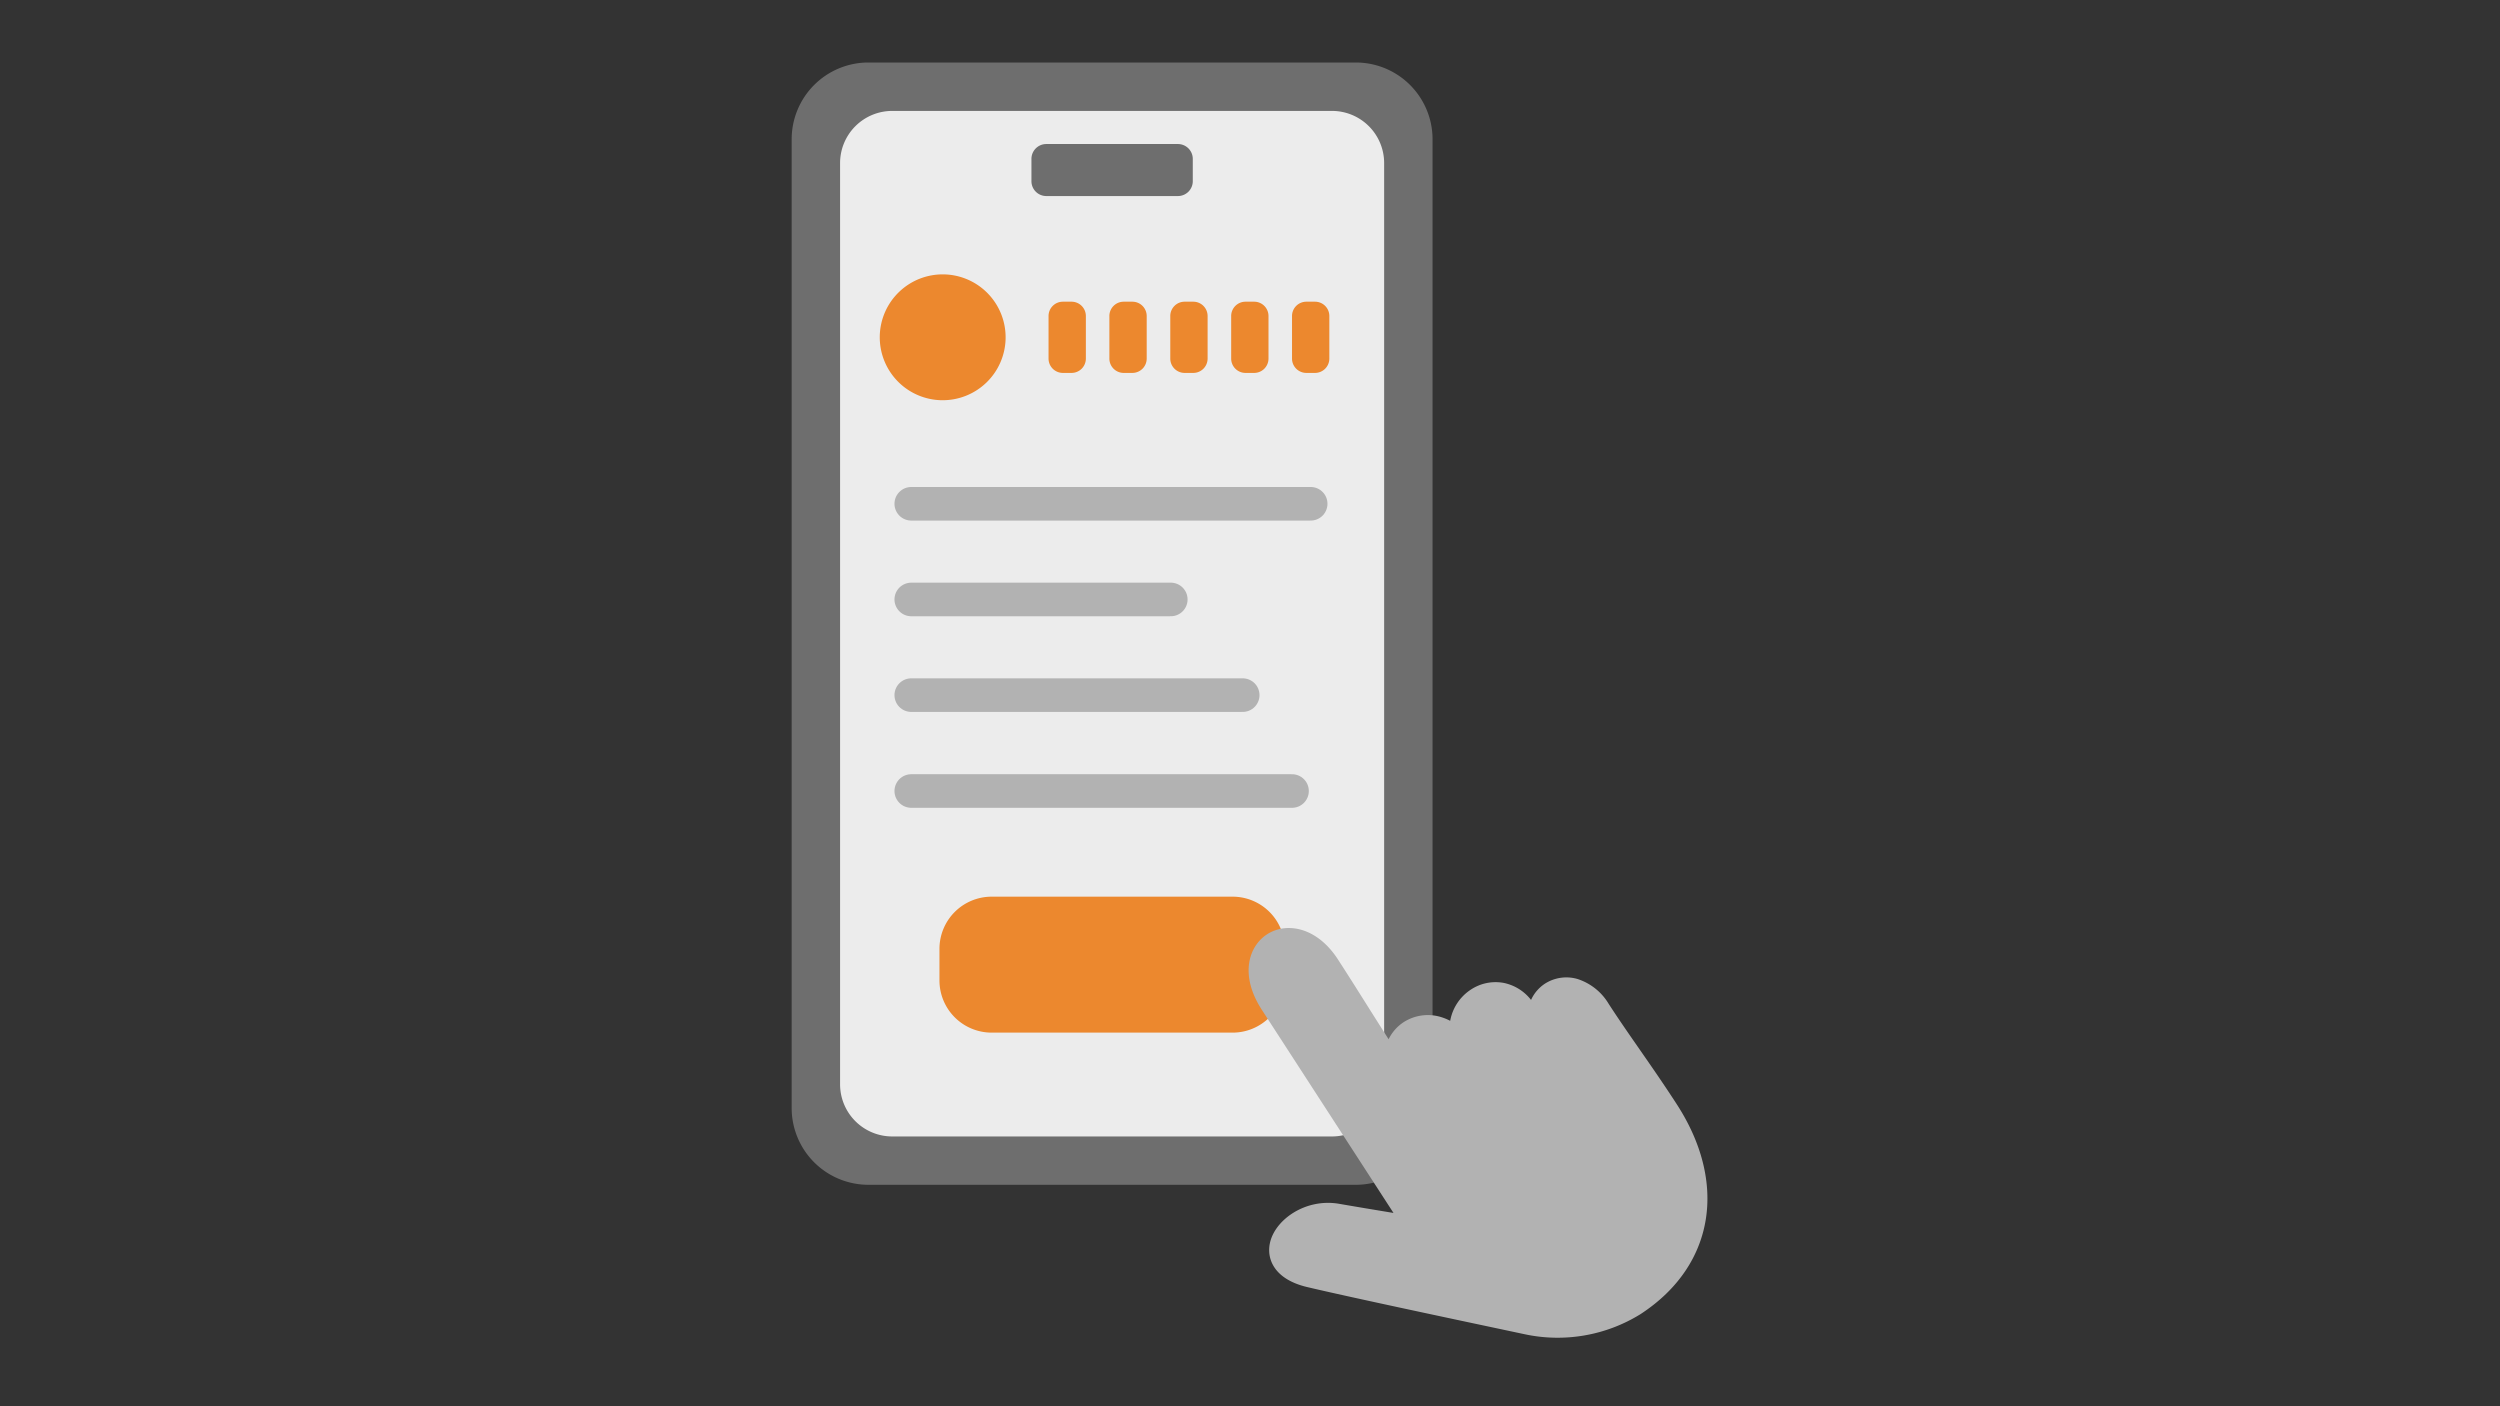
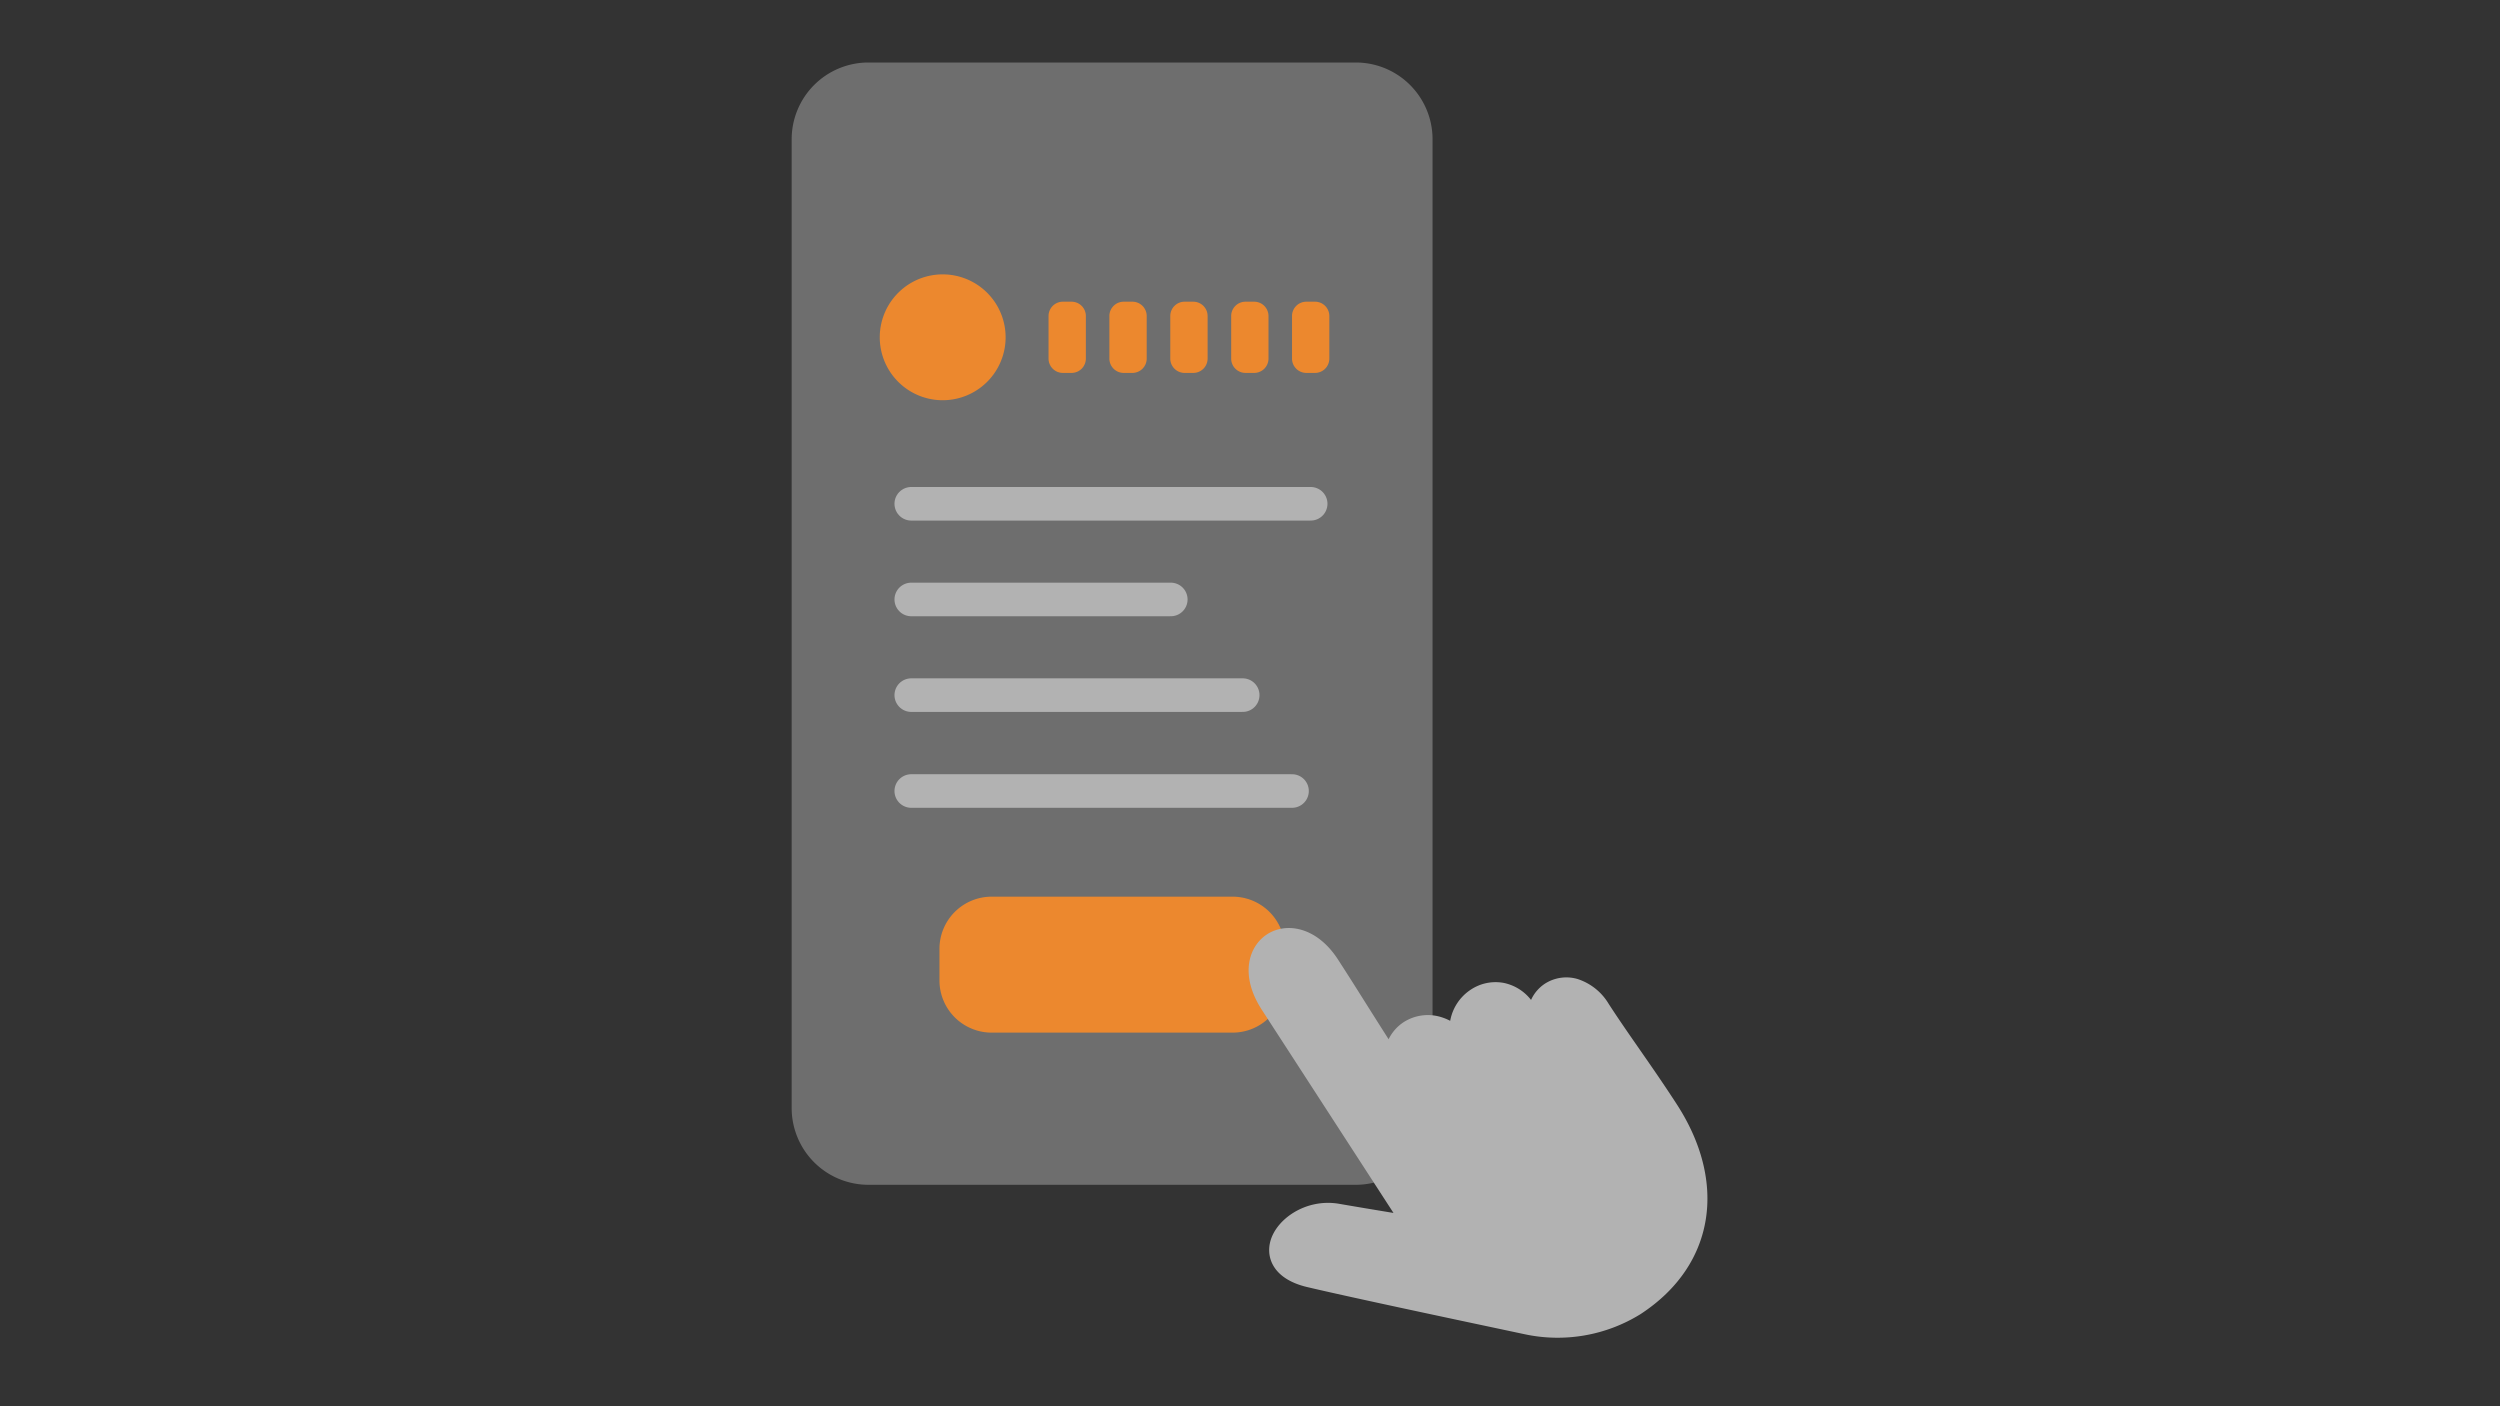
<svg xmlns="http://www.w3.org/2000/svg" width="240" height="135" viewBox="0 0 240 135">
  <rect x="0" y="0" width="240" height="135" fill="#333333" stroke="none" />
  <defs>
    <clipPath id="clip-path">
      <rect id="長方形_10631" data-name="長方形 10631" width="240" height="135" transform="translate(283 466)" fill="none" />
    </clipPath>
    <clipPath id="clip-path-2">
      <rect id="長方形_10672" data-name="長方形 10672" width="87.915" height="122.414" fill="none" />
    </clipPath>
  </defs>
  <g id="マスクグループ_20682" data-name="マスクグループ 20682" transform="translate(-283 -466)" clip-path="url(#clip-path)">
    <g id="グループ_22843" data-name="グループ 22843" transform="translate(359 472)">
      <g id="グループ_22843-2" data-name="グループ 22843" clip-path="url(#clip-path-2)">
        <path id="パス_9576" data-name="パス 9576" d="M54.155,0H7.37A7.37,7.37,0,0,0,0,7.37v93a7.37,7.37,0,0,0,7.37,7.37H54.155a7.37,7.37,0,0,0,7.37-7.37v-93A7.37,7.37,0,0,0,54.155,0" fill="#6e6e6e" />
-         <path id="パス_9577" data-name="パス 9577" d="M51.87,4.648H9.655A5.008,5.008,0,0,0,4.648,9.656V98.088A5.008,5.008,0,0,0,9.655,103.1H51.87a5.008,5.008,0,0,0,5.008-5.008V9.656A5.008,5.008,0,0,0,51.87,4.648" fill="#ececec" />
-         <path id="パス_9578" data-name="パス 9578" d="M37.08,12.821H24.445a1.427,1.427,0,0,1-1.427-1.427V9.255a1.428,1.428,0,0,1,1.427-1.428H37.08a1.428,1.428,0,0,1,1.427,1.428v2.139a1.427,1.427,0,0,1-1.427,1.427" fill="#6e6e6e" />
+         <path id="パス_9578" data-name="パス 9578" d="M37.08,12.821H24.445V9.255a1.428,1.428,0,0,1,1.427-1.428H37.08a1.428,1.428,0,0,1,1.427,1.428v2.139a1.427,1.427,0,0,1-1.427,1.427" fill="#6e6e6e" />
        <path id="パス_9579" data-name="パス 9579" d="M42.329,93.132H19.2a5.012,5.012,0,0,1-5.012-5.012V85.092A5.012,5.012,0,0,1,19.2,80.08H42.329a5.012,5.012,0,0,1,5.012,5.012V88.12a5.012,5.012,0,0,1-5.012,5.012" fill="#ec882e" />
        <path id="パス_9580" data-name="パス 9580" d="M18.69,30.731a6.041,6.041,0,1,1,.158-8.542,6.041,6.041,0,0,1-.158,8.542" fill="#ec882e" />
        <path id="パス_9581" data-name="パス 9581" d="M26.867,29.8h-.831a1.376,1.376,0,0,1-1.376-1.376V24.339a1.375,1.375,0,0,1,1.376-1.376h.831a1.375,1.375,0,0,1,1.376,1.376v4.084A1.376,1.376,0,0,1,26.867,29.8" fill="#ec882e" />
        <path id="パス_9582" data-name="パス 9582" d="M32.71,29.8h-.831A1.376,1.376,0,0,1,30.5,28.423V24.339a1.375,1.375,0,0,1,1.376-1.376h.831a1.375,1.375,0,0,1,1.376,1.376v4.084A1.376,1.376,0,0,1,32.71,29.8" fill="#ec882e" />
        <path id="パス_9583" data-name="パス 9583" d="M38.554,29.8h-.831a1.376,1.376,0,0,1-1.376-1.376V24.339a1.375,1.375,0,0,1,1.376-1.376h.831a1.375,1.375,0,0,1,1.376,1.376v4.084A1.376,1.376,0,0,1,38.554,29.8" fill="#ec882e" />
        <path id="パス_9584" data-name="パス 9584" d="M44.4,29.8h-.831a1.376,1.376,0,0,1-1.376-1.376V24.339a1.375,1.375,0,0,1,1.376-1.376H44.4a1.375,1.375,0,0,1,1.376,1.376v4.084A1.376,1.376,0,0,1,44.4,29.8" fill="#ec882e" />
        <path id="パス_9585" data-name="パス 9585" d="M50.241,29.8H49.41a1.376,1.376,0,0,1-1.376-1.376V24.339a1.375,1.375,0,0,1,1.376-1.376h.831a1.375,1.375,0,0,1,1.376,1.376v4.084A1.376,1.376,0,0,1,50.241,29.8" fill="#ec882e" />
        <line id="線_2098" data-name="線 2098" x2="38.343" transform="translate(11.482 42.363)" fill="none" stroke="#b2b2b2" stroke-linecap="round" stroke-linejoin="round" stroke-width="3.225" />
        <line id="線_2099" data-name="線 2099" x2="24.913" transform="translate(11.482 51.548)" fill="none" stroke="#b2b2b2" stroke-linecap="round" stroke-linejoin="round" stroke-width="3.225" />
        <line id="線_2100" data-name="線 2100" x2="31.817" transform="translate(11.482 60.732)" fill="none" stroke="#b2b2b2" stroke-linecap="round" stroke-linejoin="round" stroke-width="3.225" />
        <line id="線_2101" data-name="線 2101" x2="36.552" transform="translate(11.482 69.937)" fill="none" stroke="#b2b2b2" stroke-linecap="round" stroke-linejoin="round" stroke-width="3.225" />
        <path id="パス_9586" data-name="パス 9586" d="M81.385,94.716c-1.025-1.474-1.993-2.867-2.943-4.332a5.43,5.43,0,0,0-3-2.4,3.814,3.814,0,0,0-3.117.441,3.672,3.672,0,0,0-1.344,1.569,4.451,4.451,0,0,0-2.62-1.634A4.288,4.288,0,0,0,65.206,89a4.54,4.54,0,0,0-1.988,3,4.87,4.87,0,0,0-1.009-.4,4.307,4.307,0,0,0-3.456.526,4.116,4.116,0,0,0-1.447,1.641c-.924-1.448-1.644-2.591-2.309-3.647-.855-1.357-1.593-2.529-2.554-4.013-2.044-3.153-4.966-3.6-6.8-2.417-1.767,1.146-2.679,3.907-.5,7.263l12.632,19.489c-1.625-.268-3.794-.629-5.21-.875-3.25-.565-6.2,1.542-6.66,3.8-.316,1.542.46,3.452,3.585,4.191,4.053.959,13.948,3.057,18.7,4.065l2.143.456A15.1,15.1,0,0,0,81.5,120.15l.116-.077c6.949-4.612,8.266-12.487,3.356-20.063-1.276-1.969-2.451-3.659-3.588-5.294" fill="#b2b2b2" />
      </g>
    </g>
  </g>
</svg>